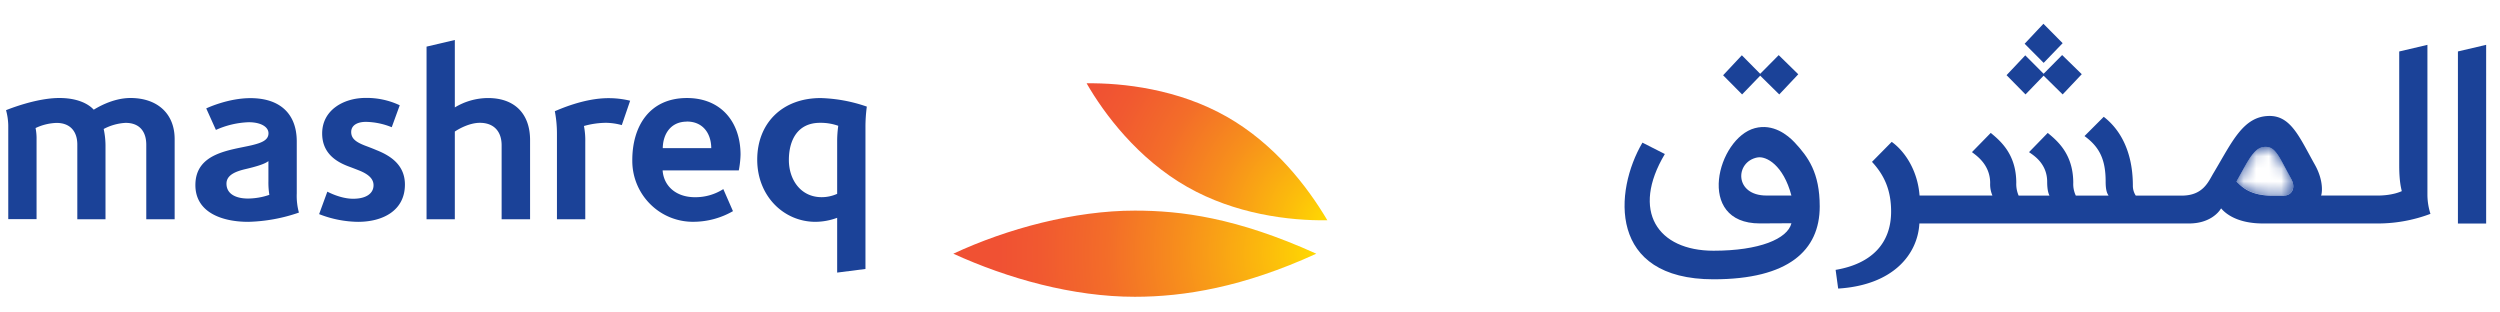
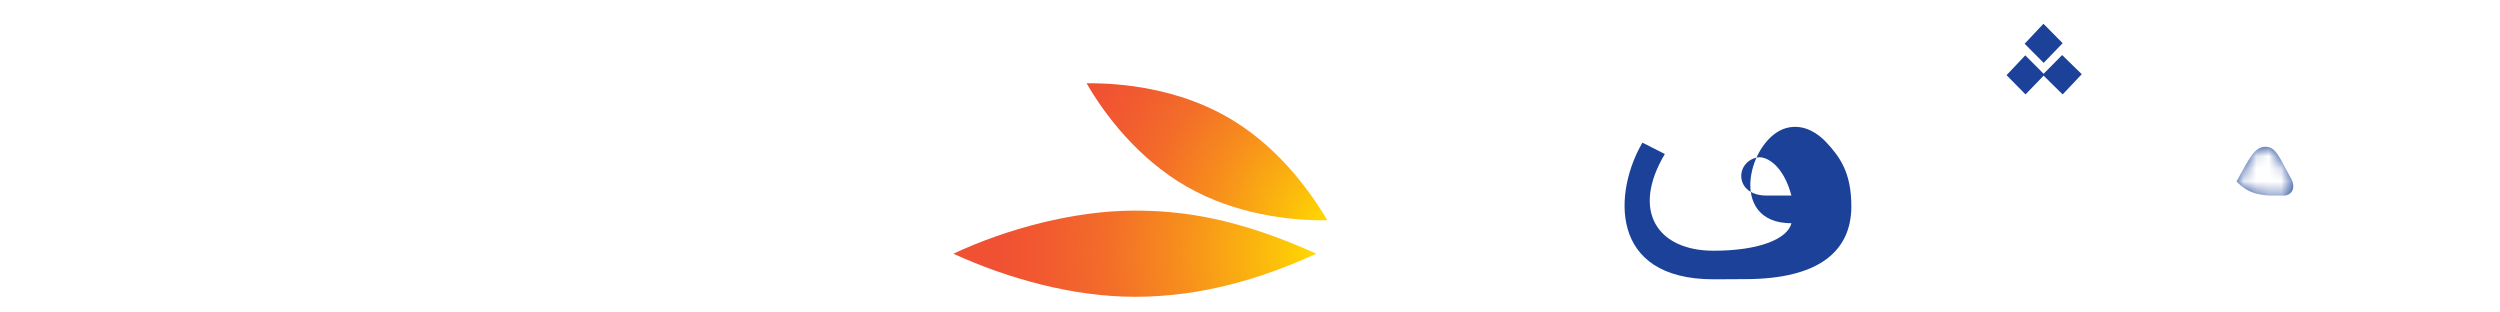
<svg xmlns="http://www.w3.org/2000/svg" width="200" height="25" fill="none">
  <g clip-path="url(#a)">
-     <path fill="#1B4298" d="M59.104 13.634H53.01c.088 1.247 1.072 2.142 2.58 2.142a4.126 4.126 0 0 0 2.275-.649l.772 1.765a6.363 6.363 0 0 1-3.091.85 4.823 4.823 0 0 1-3.492-1.378 4.878 4.878 0 0 1-1.47-3.472c-.026-2.784 1.372-5.05 4.372-5.05 2.721 0 4.288 1.909 4.288 4.54-.013.42-.06.84-.141 1.252Zm-4.15-3.904c-1.345 0-1.92 1.056-1.933 2.123h3.88c-.01-1.2-.683-2.129-1.946-2.129v.006Zm-35.099 8.017c-2.041 0-4.224-.722-4.224-2.94 0-2.58 2.764-2.782 4.492-3.184.817-.196 1.356-.411 1.356-.962 0-.513-.613-.883-1.583-.883a6.954 6.954 0 0 0-2.623.616l-.774-1.722c.171-.08 1.8-.821 3.536-.821 2.334 0 3.706 1.222 3.706 3.47v4.147a5.103 5.103 0 0 0 .172 1.539 13.324 13.324 0 0 1-4.058.74Zm1.618-3.236v-1.623c-.319.257-1.09.462-1.779.627-.817.188-1.576.472-1.576 1.177 0 .873.83 1.191 1.705 1.191a5.33 5.33 0 0 0 1.725-.296 6.178 6.178 0 0 1-.075-1.076Zm18.657 3.028v-5.917c0-1.121-.634-1.797-1.739-1.797-.83 0-1.684.48-2.005.7v7.016h-2.262V3.73l2.262-.532v5.396a5.183 5.183 0 0 1 2.654-.751c2.171 0 3.366 1.296 3.366 3.364v6.332H40.13Zm29.107-7.322v11.3l-2.264.29v-4.383a5.092 5.092 0 0 1-1.734.322c-2.544 0-4.661-2.066-4.661-4.971 0-2.905 1.987-4.93 5.074-4.93 1.259.037 2.504.267 3.694.684-.076.56-.112 1.123-.109 1.688Zm-3.636-.392c-1.777 0-2.491 1.362-2.491 2.977 0 1.571.945 2.972 2.621 2.972.428 0 .851-.091 1.242-.267V11.25a8.88 8.88 0 0 1 .088-1.186 4.172 4.172 0 0 0-1.462-.238h.002Zm-53.899 7.714v-5.958c0-1.06-.539-1.752-1.652-1.752-.613.033-1.212.2-1.755.489.104.477.152.964.145 1.452v5.771H6.185v-5.976c0-1.064-.584-1.732-1.656-1.732a4.222 4.222 0 0 0-1.684.411c.06.303.087.612.08.92v6.369H.661V10.03a4.973 4.973 0 0 0-.178-1.216c.235-.094 2.43-.974 4.262-.974 1.95 0 2.654.835 2.754.935.157-.088 1.46-.935 2.938-.935 2.124 0 3.535 1.223 3.535 3.287v6.414l-2.27-.002Zm38.042-7.531a5.011 5.011 0 0 0-1.245-.183 6.623 6.623 0 0 0-1.783.255c.082.427.117.861.106 1.296v6.163h-2.266v-6.78a9.531 9.531 0 0 0-.17-1.863c.251-.094 2.275-1.043 4.288-1.043a7.267 7.267 0 0 1 1.738.205l-.668 1.95ZM28.64 17.747a8.776 8.776 0 0 1-3.11-.617l.657-1.797c.05.022 1.048.567 2.062.567 1.09 0 1.634-.454 1.634-1.079 0-.448-.298-.822-1.06-1.146a35.83 35.83 0 0 0-.95-.366c-.975-.368-2.1-1.048-2.1-2.631 0-1.88 1.723-2.831 3.436-2.844.956-.02 1.904.18 2.77.588l-.64 1.756a5.743 5.743 0 0 0-2.067-.429c-.63 0-1.176.242-1.176.81 0 .525.376.8 1.064 1.074.274.103.66.248.954.376 1.225.482 2.28 1.25 2.28 2.763-.006 2.09-1.786 2.975-3.755 2.975Z" />
    <path fill="url(#b)" d="M98.135 9.334c-3.879-2.208-8.306-2.71-11.207-2.67 1.394 2.425 4.084 6.033 8.053 8.289 3.814 2.171 8.13 2.711 11.208 2.67-1.626-2.74-4.233-6.114-8.053-8.289Z" />
    <path fill="url(#c)" d="M90.785 16.849c-4.823 0-10.21 1.438-14.518 3.447 4.374 1.995 9.564 3.447 14.518 3.447 3.953 0 8.678-.774 14.519-3.447-6.395-2.893-10.828-3.445-14.52-3.447Z" />
-     <path fill="#1B4298" d="m140.816 5.905-1.468-1.483-1.499 1.6 1.519 1.533 1.448-1.502 1.525 1.502 1.521-1.613-1.566-1.532-1.48 1.495Zm58.076 11.975h-2.258V4.116l2.258-.53V17.88Zm-4.698-2.342V3.588l-2.257.53v9.12c0 1.38.184 1.92.205 2.054-.076.03-.723.353-1.967.353h-4.492c.072-.117.249-1.144-.492-2.465-1.204-2.143-1.897-3.904-3.618-3.904-2.123 0-3.005 2.086-4.492 4.567-.408.678-.817 1.806-2.544 1.806h-3.675a1.437 1.437 0 0 1-.233-.795c0-2.897-1.142-4.598-2.33-5.51l-1.539 1.541c1.176.86 1.692 1.835 1.692 3.644 0 .8.155.98.233 1.12h-2.62a2.149 2.149 0 0 1-.204-1.017c0-2.299-1.26-3.355-2.042-3.998l-1.496 1.537c.271.206 1.451.855 1.451 2.377 0 .731.137.994.182 1.099h-2.466a2.35 2.35 0 0 1-.188-1.017c0-2.299-1.268-3.355-2.042-3.998l-1.503 1.537c.29.238 1.456.957 1.456 2.476-.015.343.047.684.182 1h-5.83c-.147-1.945-1.117-3.492-2.227-4.296l-1.579 1.6c.993 1.069 1.53 2.273 1.53 3.974 0 2.584-1.605 4.19-4.439 4.667l.204 1.496c4.453-.28 6.364-2.782 6.497-5.208h21.572c1.633 0 2.373-.873 2.564-1.21.205.234 1.064 1.21 3.351 1.21h9.035c1.49.018 2.969-.243 4.364-.77a5.066 5.066 0 0 1-.243-1.57Zm-11.467.117h-.925c-1.838 0-2.497-.756-2.881-1.134 1.051-1.871 1.429-2.769 2.342-2.769.786 0 1.076.822 2.017 2.535.437.774.023 1.36-.553 1.36v.008Z" />
    <mask id="d" width="49" height="21" x="146" y="3" maskUnits="userSpaceOnUse" style="mask-type:luminance">
      <path fill="#fff" d="M194.194 15.538V3.588l-2.257.53v9.12c0 1.38.184 1.92.205 2.054-.076.03-.723.353-1.967.353h-4.492c.072-.117.249-1.144-.492-2.465-1.204-2.143-1.897-3.904-3.618-3.904-2.123 0-3.005 2.086-4.492 4.567-.408.678-.817 1.806-2.544 1.806h-3.675a1.437 1.437 0 0 1-.233-.795c0-2.897-1.142-4.598-2.33-5.51l-1.539 1.541c1.176.86 1.692 1.835 1.692 3.644 0 .8.155.98.233 1.12h-2.62a2.149 2.149 0 0 1-.204-1.017c0-2.299-1.26-3.355-2.042-3.998l-1.496 1.537c.271.206 1.451.855 1.451 2.377 0 .731.137.994.182 1.099h-2.466a2.35 2.35 0 0 1-.188-1.017c0-2.299-1.268-3.355-2.042-3.998l-1.503 1.537c.29.238 1.456.957 1.456 2.476-.015.343.047.684.182 1h-5.83c-.147-1.945-1.117-3.492-2.227-4.296l-1.579 1.6c.993 1.069 1.53 2.273 1.53 3.974 0 2.584-1.605 4.19-4.439 4.667l.204 1.496c4.453-.28 6.364-2.782 6.497-5.208h21.572c1.633 0 2.373-.873 2.564-1.21.205.234 1.064 1.21 3.351 1.21h9.035c1.49.018 2.969-.243 4.364-.77a5.066 5.066 0 0 1-.243-1.57Zm-11.467.117h-.925c-1.838 0-2.497-.756-2.881-1.134 1.051-1.871 1.429-2.769 2.342-2.769.786 0 1.076.822 2.017 2.535.437.774.023 1.36-.553 1.36v.008Z" />
    </mask>
    <g mask="url(#d)">
      <path fill="#1B4298" d="M181.263 11.742c-.919 0-1.291.897-2.342 2.769.381.378 1.047 1.134 2.881 1.134h.925c.573 0 .988-.585.553-1.37-.939-1.71-1.225-2.533-2.017-2.533Z" />
    </g>
    <path fill="#1B4298" d="m163.489 5.901-1.468-1.473-1.497 1.586 1.517 1.54 1.448-1.5 1.523 1.5 1.529-1.618-1.57-1.532-1.482 1.497Z" />
-     <path fill="#1B4298" d="m161.971 3.5 1.522 1.53 1.519-1.576-1.538-1.553-1.503 1.599Zm-24.889 18.844c-8.448 0-7.964-7.063-5.687-10.933l1.793.91c-2.73 4.569-.58 7.737 3.894 7.737 3.663 0 5.921-.945 6.233-2.198l-2.53.014c-5.194 0-3.387-6.83-.394-7.622 1.456-.386 2.62.543 3.186 1.15 1.068 1.151 2.001 2.398 2.001 5.116 0 3.51-2.493 5.826-8.496 5.826Zm3.505-9.748c-1.8.35-1.847 3.047.731 3.047h1.995c-.641-2.434-2.019-3.186-2.726-3.045v-.002Z" />
+     <path fill="#1B4298" d="m161.971 3.5 1.522 1.53 1.519-1.576-1.538-1.553-1.503 1.599Zm-24.889 18.844c-8.448 0-7.964-7.063-5.687-10.933l1.793.91c-2.73 4.569-.58 7.737 3.894 7.737 3.663 0 5.921-.945 6.233-2.198c-5.194 0-3.387-6.83-.394-7.622 1.456-.386 2.62.543 3.186 1.15 1.068 1.151 2.001 2.398 2.001 5.116 0 3.51-2.493 5.826-8.496 5.826Zm3.505-9.748c-1.8.35-1.847 3.047.731 3.047h1.995c-.641-2.434-2.019-3.186-2.726-3.045v-.002Z" />
  </g>
  <defs>
    <radialGradient id="b" cx="0" cy="0" r="1" gradientTransform="matrix(23.101 0 0 23.243 106.612 17.78)" gradientUnits="userSpaceOnUse">
      <stop stop-color="#FD0" />
      <stop offset=".15" stop-color="#FCBE0B" />
      <stop offset=".41" stop-color="#F78F1C" />
      <stop offset=".63" stop-color="#F36D29" />
      <stop offset=".82" stop-color="#F15930" />
      <stop offset=".94" stop-color="#F05133" />
    </radialGradient>
    <radialGradient id="c" cx="0" cy="0" r="1" gradientTransform="matrix(29.779 0 0 29.962 105.842 20.26)" gradientUnits="userSpaceOnUse">
      <stop stop-color="#FD0" />
      <stop offset=".14" stop-color="#FCBE0B" />
      <stop offset=".38" stop-color="#F78F1C" />
      <stop offset=".58" stop-color="#F36D29" />
      <stop offset=".76" stop-color="#F15930" />
      <stop offset=".87" stop-color="#F05133" />
    </radialGradient>
    <clipPath id="a">
      <path fill="#fff" d="M.203.982h198.97v23.044H.203z" />
    </clipPath>
  </defs>
</svg>